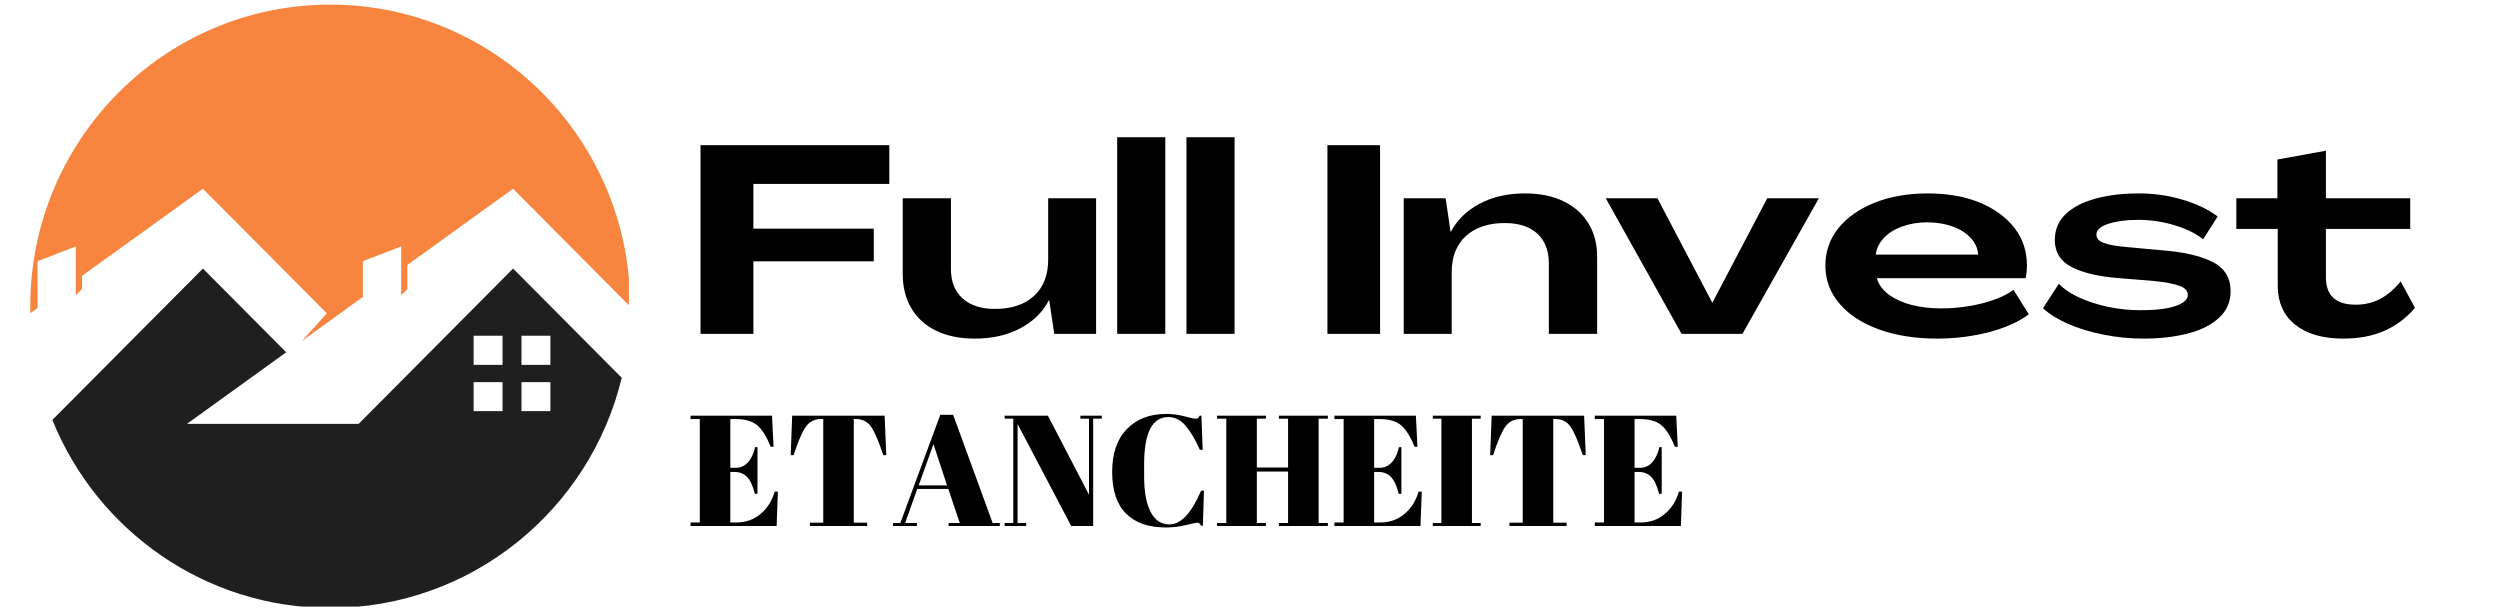
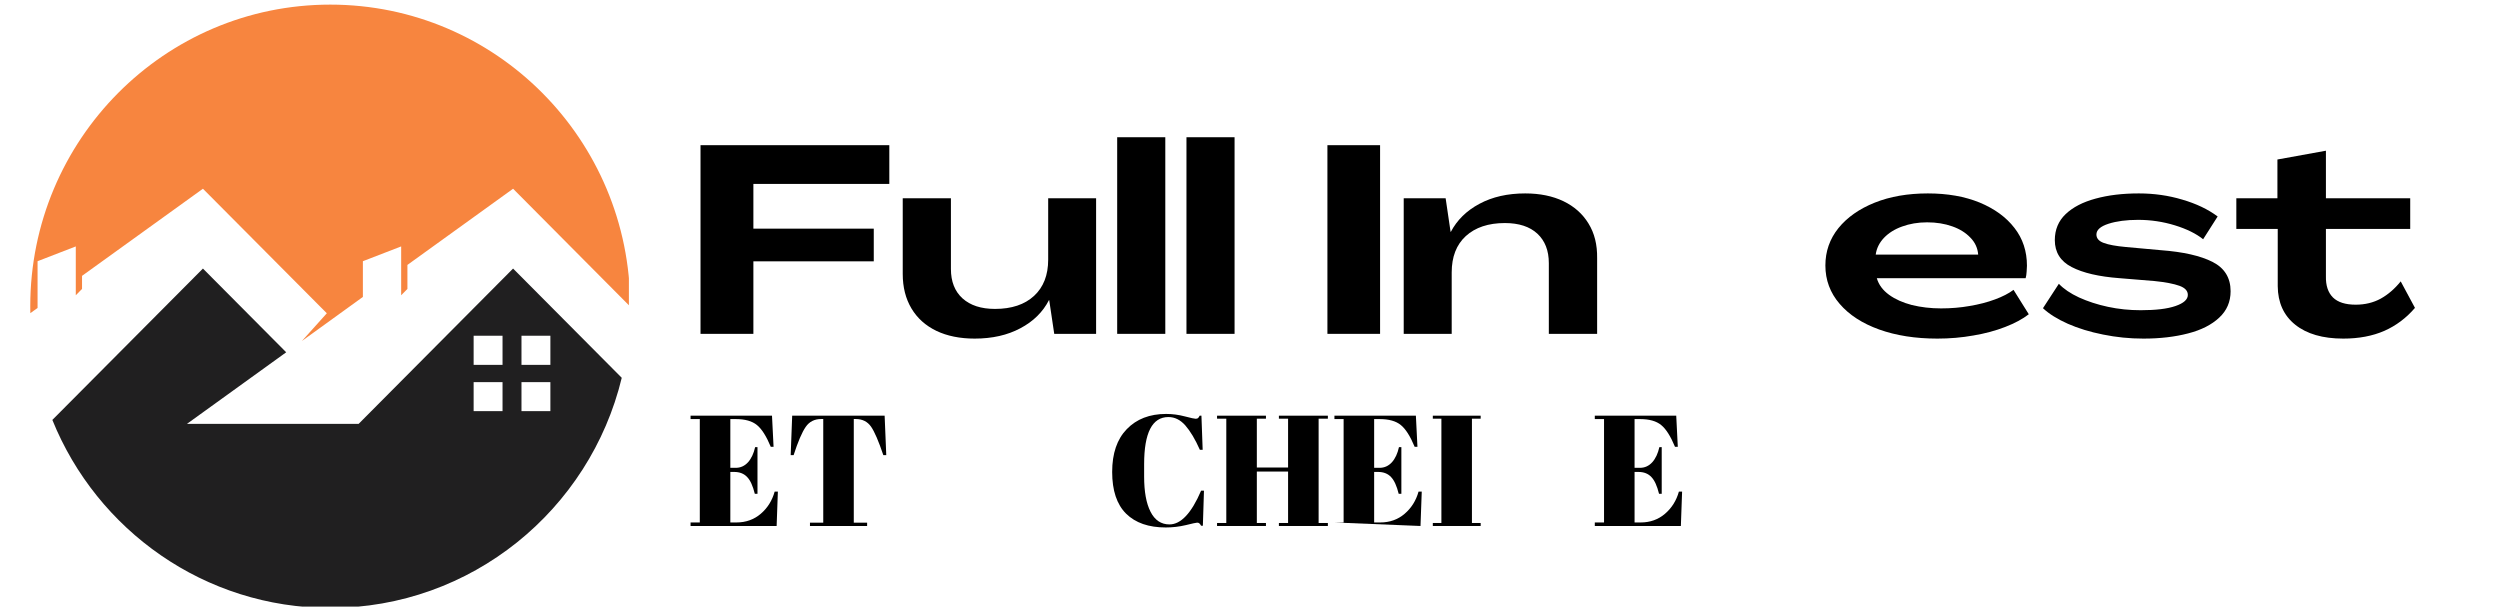
<svg xmlns="http://www.w3.org/2000/svg" width="200" zoomAndPan="magnify" viewBox="0 0 150 36.75" height="49" preserveAspectRatio="xMidYMid meet" version="1.0">
  <defs>
    <clipPath id="007031cecc">
      <path d="M 1.816 0.277 L 37.734 0.277 L 37.734 20.855 L 1.816 20.855 Z M 1.816 0.277 " clip-rule="nonzero" />
    </clipPath>
    <clipPath id="0c4f5064c1">
      <path d="M 3 16.105 L 37.422 16.105 L 37.422 36.398 L 3 36.398 Z M 3 16.105 " clip-rule="nonzero" />
    </clipPath>
  </defs>
  <g clip-path="url(#007031cecc)">
    <path fill="#f7853f" d="M 2.254 18.477 L 2.254 15.672 L 4.547 14.785 L 4.547 17.715 L 4.922 17.336 L 4.922 16.551 L 12.176 11.324 L 19.609 18.797 L 18.113 20.461 L 21.773 17.816 L 21.773 15.672 L 24.07 14.785 L 24.07 17.715 L 24.445 17.336 L 24.445 15.895 L 30.785 11.324 L 37.812 18.395 C 37.812 18.387 37.812 18.383 37.812 18.379 C 37.812 8.383 29.758 0.277 19.816 0.277 C 9.875 0.277 1.816 8.383 1.816 18.379 C 1.816 18.516 1.82 18.652 1.82 18.789 L 2.254 18.477 " fill-opacity="1" fill-rule="nonzero" />
  </g>
  <g clip-path="url(#0c4f5064c1)">
    <path fill="#201f20" d="M 31.289 21.891 L 31.289 20.145 L 33.023 20.145 L 33.023 21.891 Z M 33.023 24.668 L 31.289 24.668 L 31.289 22.926 L 33.023 22.926 Z M 30.152 21.891 L 28.418 21.891 L 28.418 20.145 L 30.152 20.145 Z M 30.152 24.668 L 28.418 24.668 L 28.418 22.926 L 30.152 22.926 Z M 30.785 16.113 L 21.516 25.434 L 11.215 25.434 L 17.172 21.137 L 12.176 16.113 L 3.141 25.195 C 5.816 31.812 12.273 36.477 19.816 36.477 C 28.285 36.477 35.391 30.594 37.305 22.668 L 30.785 16.113 " fill-opacity="1" fill-rule="nonzero" />
  </g>
  <path fill="#000000" d="M 42.031 20.031 L 42.031 8.711 L 53.359 8.711 L 53.359 11.035 L 45.203 11.035 L 45.203 13.719 L 52.426 13.719 L 52.426 15.68 L 45.203 15.68 L 45.203 20.031 Z M 42.031 20.031 " fill-opacity="1" fill-rule="nonzero" />
  <path fill="#000000" d="M 58.48 20.316 C 57.598 20.316 56.828 20.16 56.184 19.852 C 55.535 19.539 55.035 19.09 54.688 18.508 C 54.34 17.926 54.164 17.234 54.164 16.438 L 54.164 11.895 L 57.055 11.895 L 57.055 16.137 C 57.055 16.891 57.285 17.48 57.75 17.902 C 58.219 18.324 58.867 18.535 59.699 18.535 C 60.699 18.535 61.48 18.273 62.043 17.754 C 62.605 17.234 62.891 16.512 62.891 15.578 L 62.891 11.895 L 65.766 11.895 L 65.766 20.031 L 63.254 20.031 L 62.953 18.008 L 62.938 18.008 C 62.57 18.723 62 19.285 61.223 19.695 C 60.449 20.109 59.535 20.316 58.48 20.316 Z M 58.48 20.316 " fill-opacity="1" fill-rule="nonzero" />
  <path fill="#000000" d="M 67.031 8.234 L 69.918 8.234 L 69.918 20.031 L 67.031 20.031 Z M 67.031 8.234 " fill-opacity="1" fill-rule="nonzero" />
  <path fill="#000000" d="M 71.188 8.234 L 74.074 8.234 L 74.074 20.031 L 71.188 20.031 Z M 71.188 8.234 " fill-opacity="1" fill-rule="nonzero" />
  <path fill="#000000" d="M 79.645 8.711 L 82.805 8.711 L 82.805 20.031 L 79.645 20.031 Z M 79.645 8.711 " fill-opacity="1" fill-rule="nonzero" />
  <path fill="#000000" d="M 91.512 11.605 C 92.395 11.605 93.16 11.762 93.809 12.074 C 94.457 12.387 94.957 12.832 95.309 13.41 C 95.668 13.988 95.84 14.68 95.828 15.488 L 95.828 20.031 L 92.93 20.031 L 92.93 15.789 C 92.93 15.035 92.699 14.445 92.242 14.02 C 91.785 13.598 91.137 13.383 90.293 13.383 C 89.301 13.383 88.52 13.645 87.949 14.164 C 87.383 14.684 87.102 15.41 87.102 16.348 L 87.102 20.031 L 84.223 20.031 L 84.223 11.895 L 86.738 11.895 L 87.035 13.91 L 87.051 13.91 C 87.422 13.203 87.992 12.641 88.77 12.227 C 89.543 11.812 90.457 11.605 91.512 11.605 Z M 91.512 11.605 " fill-opacity="1" fill-rule="nonzero" />
-   <path fill="#000000" d="M 100.895 20.031 L 96.344 11.895 L 99.445 11.895 L 102.734 18.156 L 102.746 18.156 L 106.035 11.895 L 109.133 11.895 L 104.547 20.031 Z M 100.895 20.031 " fill-opacity="1" fill-rule="nonzero" />
  <path fill="#000000" d="M 116.242 20.316 C 114.93 20.316 113.762 20.133 112.75 19.77 C 111.738 19.406 110.945 18.891 110.379 18.23 C 109.809 17.57 109.523 16.801 109.523 15.93 C 109.523 15.082 109.785 14.336 110.305 13.688 C 110.828 13.043 111.555 12.531 112.48 12.16 C 113.406 11.789 114.469 11.605 115.672 11.605 C 116.852 11.605 117.887 11.789 118.777 12.152 C 119.668 12.523 120.367 13.027 120.867 13.676 C 121.367 14.316 121.617 15.074 121.617 15.945 C 121.617 16.039 121.609 16.16 121.598 16.301 C 121.59 16.449 121.57 16.578 121.539 16.691 L 112.609 16.691 C 112.723 17.086 112.969 17.414 113.344 17.688 C 113.715 17.957 114.172 18.16 114.711 18.301 C 115.258 18.434 115.84 18.504 116.465 18.504 C 117.055 18.504 117.629 18.457 118.18 18.359 C 118.734 18.266 119.238 18.137 119.699 17.965 C 120.156 17.797 120.527 17.605 120.812 17.391 L 121.727 18.855 C 121.359 19.141 120.887 19.395 120.312 19.617 C 119.738 19.84 119.105 20.012 118.406 20.129 C 117.711 20.254 116.988 20.316 116.242 20.316 Z M 112.543 15.277 L 118.691 15.277 C 118.66 14.887 118.508 14.547 118.223 14.258 C 117.945 13.965 117.582 13.738 117.137 13.582 C 116.688 13.422 116.184 13.34 115.629 13.34 C 115.078 13.34 114.578 13.426 114.129 13.59 C 113.68 13.75 113.32 13.977 113.039 14.27 C 112.762 14.562 112.594 14.898 112.543 15.277 Z M 112.543 15.277 " fill-opacity="1" fill-rule="nonzero" />
  <path fill="#000000" d="M 128.602 20.316 C 127.777 20.316 126.973 20.234 126.188 20.074 C 125.402 19.918 124.699 19.703 124.07 19.426 C 123.445 19.148 122.945 18.836 122.578 18.492 L 123.531 17.027 C 123.824 17.336 124.227 17.609 124.742 17.848 C 125.258 18.082 125.836 18.273 126.477 18.41 C 127.113 18.547 127.77 18.613 128.441 18.613 C 129.348 18.613 130.043 18.531 130.535 18.359 C 131.023 18.191 131.27 17.969 131.27 17.695 C 131.27 17.449 131.102 17.27 130.766 17.148 C 130.43 17.027 129.934 16.93 129.277 16.863 L 127.176 16.691 C 125.934 16.598 124.977 16.375 124.301 16.023 C 123.625 15.676 123.289 15.133 123.289 14.406 C 123.289 13.777 123.508 13.258 123.938 12.848 C 124.371 12.434 124.969 12.125 125.73 11.918 C 126.496 11.707 127.363 11.605 128.332 11.605 C 129.238 11.605 130.105 11.727 130.938 11.977 C 131.77 12.219 132.477 12.555 133.059 12.988 L 132.188 14.355 C 131.77 14.02 131.203 13.738 130.492 13.52 C 129.781 13.301 129.047 13.191 128.285 13.191 C 127.578 13.191 126.984 13.273 126.508 13.426 C 126.027 13.582 125.785 13.797 125.785 14.07 C 125.785 14.301 125.934 14.473 126.23 14.578 C 126.523 14.688 126.965 14.766 127.547 14.82 L 129.66 15.012 C 131 15.113 132.031 15.348 132.754 15.715 C 133.473 16.082 133.836 16.668 133.836 17.473 C 133.836 18.105 133.609 18.637 133.152 19.059 C 132.699 19.484 132.078 19.801 131.289 20.004 C 130.5 20.211 129.602 20.316 128.602 20.316 Z M 128.602 20.316 " fill-opacity="1" fill-rule="nonzero" />
  <path fill="#000000" d="M 140.598 20.316 C 139.363 20.316 138.402 20.035 137.711 19.48 C 137.02 18.926 136.672 18.152 136.664 17.168 L 136.664 13.738 L 134.18 13.738 L 134.18 11.895 L 136.645 11.895 L 136.645 9.57 L 139.555 9.043 L 139.555 11.895 L 144.613 11.895 L 144.613 13.738 L 139.555 13.738 L 139.555 16.582 C 139.543 17.133 139.684 17.555 139.977 17.848 C 140.273 18.137 140.727 18.281 141.344 18.281 C 141.898 18.281 142.402 18.16 142.844 17.918 C 143.285 17.672 143.684 17.328 144.043 16.883 L 144.898 18.473 C 144.379 19.078 143.766 19.539 143.059 19.852 C 142.352 20.16 141.535 20.316 140.598 20.316 Z M 140.598 20.316 " fill-opacity="1" fill-rule="nonzero" />
  <path fill="#000000" d="M 41.434 24.941 L 46.32 24.941 L 46.414 26.809 L 46.246 26.809 C 45.984 26.176 45.707 25.738 45.418 25.504 C 45.129 25.266 44.707 25.145 44.152 25.145 L 43.82 25.145 L 43.82 28.07 L 44.141 28.07 C 44.434 28.07 44.68 27.957 44.883 27.734 C 45.082 27.512 45.223 27.207 45.309 26.828 L 45.449 26.828 L 45.449 29.629 L 45.289 29.629 C 45.172 29.156 45.02 28.816 44.828 28.621 C 44.637 28.418 44.379 28.316 44.047 28.316 L 43.82 28.316 L 43.82 31.348 L 44.184 31.348 C 44.754 31.348 45.242 31.172 45.645 30.828 C 46.051 30.48 46.328 30.039 46.48 29.496 L 46.672 29.496 L 46.598 31.559 L 41.434 31.559 L 41.434 31.348 L 41.988 31.348 L 41.988 25.145 L 41.434 25.145 Z M 41.434 24.941 " fill-opacity="1" fill-rule="nonzero" />
  <path fill="#000000" d="M 53.078 24.941 L 53.176 27.309 L 53 27.309 C 52.719 26.473 52.473 25.902 52.262 25.598 C 52.047 25.293 51.742 25.141 51.344 25.141 L 51.227 25.141 L 51.227 31.359 L 52.027 31.359 L 52.027 31.559 L 48.598 31.559 L 48.598 31.359 L 49.395 31.359 L 49.395 25.141 L 49.273 25.141 C 48.871 25.141 48.559 25.297 48.34 25.617 C 48.121 25.934 47.879 26.496 47.617 27.309 L 47.441 27.309 L 47.531 24.941 Z M 53.078 24.941 " fill-opacity="1" fill-rule="nonzero" />
-   <path fill="#000000" d="M 57.586 31.379 L 56.898 29.336 L 55.035 29.336 L 54.309 31.379 L 55.016 31.379 L 55.016 31.559 L 53.578 31.559 L 53.578 31.379 L 54.02 31.379 L 56.418 24.887 L 57.188 24.887 L 59.559 31.379 L 59.988 31.379 L 59.988 31.559 L 56.914 31.559 L 56.914 31.379 Z M 56.008 26.648 L 55.121 29.125 L 56.824 29.125 Z M 56.008 26.648 " fill-opacity="1" fill-rule="nonzero" />
-   <path fill="#000000" d="M 65.59 25.121 L 65.59 31.559 L 64.273 31.559 L 61.055 25.441 L 61.055 31.379 L 61.57 31.379 L 61.57 31.559 L 60.277 31.559 L 60.277 31.379 L 60.797 31.379 L 60.797 25.121 L 60.277 25.121 L 60.277 24.941 L 62.875 24.941 L 65.34 29.684 L 65.34 25.121 L 64.824 25.121 L 64.824 24.941 L 66.109 24.941 L 66.109 25.121 Z M 65.59 25.121 " fill-opacity="1" fill-rule="nonzero" />
  <path fill="#000000" d="M 70.105 25.023 C 69.133 25.023 68.648 25.965 68.648 27.852 L 68.648 28.594 C 68.648 29.496 68.773 30.195 69.031 30.703 C 69.289 31.211 69.668 31.465 70.168 31.465 C 70.855 31.465 71.488 30.789 72.066 29.441 L 72.238 29.441 L 72.172 31.543 L 72.066 31.543 C 72.031 31.48 71.996 31.43 71.961 31.402 C 71.934 31.375 71.887 31.359 71.828 31.359 C 71.77 31.359 71.543 31.41 71.145 31.508 C 70.75 31.602 70.352 31.648 69.945 31.648 C 68.922 31.648 68.129 31.375 67.566 30.82 C 67.008 30.266 66.73 29.43 66.73 28.316 C 66.73 27.203 67.023 26.348 67.609 25.746 C 68.195 25.141 68.98 24.836 69.969 24.836 C 70.352 24.836 70.723 24.887 71.09 24.984 C 71.457 25.082 71.672 25.125 71.734 25.125 C 71.801 25.125 71.848 25.113 71.875 25.09 C 71.91 25.062 71.945 25.012 71.98 24.941 L 72.086 24.941 L 72.16 26.988 L 71.992 26.988 C 71.711 26.355 71.418 25.867 71.121 25.527 C 70.824 25.191 70.488 25.023 70.105 25.023 Z M 70.105 25.023 " fill-opacity="1" fill-rule="nonzero" />
  <path fill="#000000" d="M 73.023 24.941 L 75.957 24.941 L 75.957 25.121 L 75.41 25.121 L 75.41 28.051 L 77.285 28.051 L 77.285 25.121 L 76.734 25.121 L 76.734 24.941 L 79.672 24.941 L 79.672 25.121 L 79.117 25.121 L 79.117 31.379 L 79.672 31.379 L 79.672 31.559 L 76.734 31.559 L 76.734 31.379 L 77.285 31.379 L 77.285 28.293 L 75.41 28.293 L 75.41 31.379 L 75.957 31.379 L 75.957 31.559 L 73.023 31.559 L 73.023 31.379 L 73.578 31.379 L 73.578 25.121 L 73.023 25.121 Z M 73.023 24.941 " fill-opacity="1" fill-rule="nonzero" />
-   <path fill="#000000" d="M 80.066 24.941 L 84.953 24.941 L 85.047 26.809 L 84.879 26.809 C 84.617 26.176 84.34 25.738 84.051 25.504 C 83.762 25.266 83.34 25.145 82.781 25.145 L 82.449 25.145 L 82.449 28.07 L 82.77 28.07 C 83.066 28.07 83.312 27.957 83.516 27.734 C 83.715 27.512 83.855 27.207 83.938 26.828 L 84.082 26.828 L 84.082 29.629 L 83.922 29.629 C 83.805 29.156 83.652 28.816 83.461 28.621 C 83.27 28.418 83.012 28.316 82.68 28.316 L 82.449 28.316 L 82.449 31.348 L 82.812 31.348 C 83.387 31.348 83.875 31.172 84.277 30.828 C 84.684 30.48 84.961 30.039 85.113 29.496 L 85.305 29.496 L 85.23 31.559 L 80.066 31.559 L 80.066 31.348 L 80.617 31.348 L 80.617 25.145 L 80.066 25.145 Z M 80.066 24.941 " fill-opacity="1" fill-rule="nonzero" />
+   <path fill="#000000" d="M 80.066 24.941 L 84.953 24.941 L 85.047 26.809 L 84.879 26.809 C 84.617 26.176 84.34 25.738 84.051 25.504 C 83.762 25.266 83.34 25.145 82.781 25.145 L 82.449 25.145 L 82.449 28.07 L 82.77 28.07 C 83.066 28.07 83.312 27.957 83.516 27.734 C 83.715 27.512 83.855 27.207 83.938 26.828 L 84.082 26.828 L 84.082 29.629 L 83.922 29.629 C 83.805 29.156 83.652 28.816 83.461 28.621 C 83.27 28.418 83.012 28.316 82.68 28.316 L 82.449 28.316 L 82.449 31.348 L 82.812 31.348 C 83.387 31.348 83.875 31.172 84.277 30.828 C 84.684 30.48 84.961 30.039 85.113 29.496 L 85.305 29.496 L 85.23 31.559 L 80.066 31.348 L 80.617 31.348 L 80.617 25.145 L 80.066 25.145 Z M 80.066 24.941 " fill-opacity="1" fill-rule="nonzero" />
  <path fill="#000000" d="M 85.969 24.941 L 88.84 24.941 L 88.84 25.121 L 88.316 25.121 L 88.316 31.379 L 88.84 31.379 L 88.84 31.559 L 85.969 31.559 L 85.969 31.379 L 86.484 31.379 L 86.484 25.121 L 85.969 25.121 Z M 85.969 24.941 " fill-opacity="1" fill-rule="nonzero" />
-   <path fill="#000000" d="M 95.047 24.941 L 95.145 27.309 L 94.969 27.309 C 94.688 26.473 94.441 25.902 94.23 25.598 C 94.016 25.293 93.711 25.141 93.312 25.141 L 93.195 25.141 L 93.195 31.359 L 93.996 31.359 L 93.996 31.559 L 90.566 31.559 L 90.566 31.359 L 91.363 31.359 L 91.363 25.141 L 91.242 25.141 C 90.84 25.141 90.527 25.297 90.309 25.617 C 90.09 25.934 89.848 26.496 89.586 27.309 L 89.41 27.309 L 89.5 24.941 Z M 95.047 24.941 " fill-opacity="1" fill-rule="nonzero" />
  <path fill="#000000" d="M 95.688 24.941 L 100.574 24.941 L 100.668 26.809 L 100.5 26.809 C 100.238 26.176 99.961 25.738 99.672 25.504 C 99.383 25.266 98.961 25.145 98.406 25.145 L 98.074 25.145 L 98.074 28.07 L 98.395 28.07 C 98.688 28.07 98.934 27.957 99.137 27.734 C 99.336 27.512 99.477 27.207 99.562 26.828 L 99.703 26.828 L 99.703 29.629 L 99.543 29.629 C 99.426 29.156 99.273 28.816 99.082 28.621 C 98.891 28.418 98.633 28.316 98.301 28.316 L 98.074 28.316 L 98.074 31.348 L 98.438 31.348 C 99.008 31.348 99.496 31.172 99.898 30.828 C 100.305 30.48 100.582 30.039 100.734 29.496 L 100.926 29.496 L 100.852 31.559 L 95.688 31.559 L 95.688 31.348 L 96.242 31.348 L 96.242 25.145 L 95.688 25.145 Z M 95.688 24.941 " fill-opacity="1" fill-rule="nonzero" />
</svg>